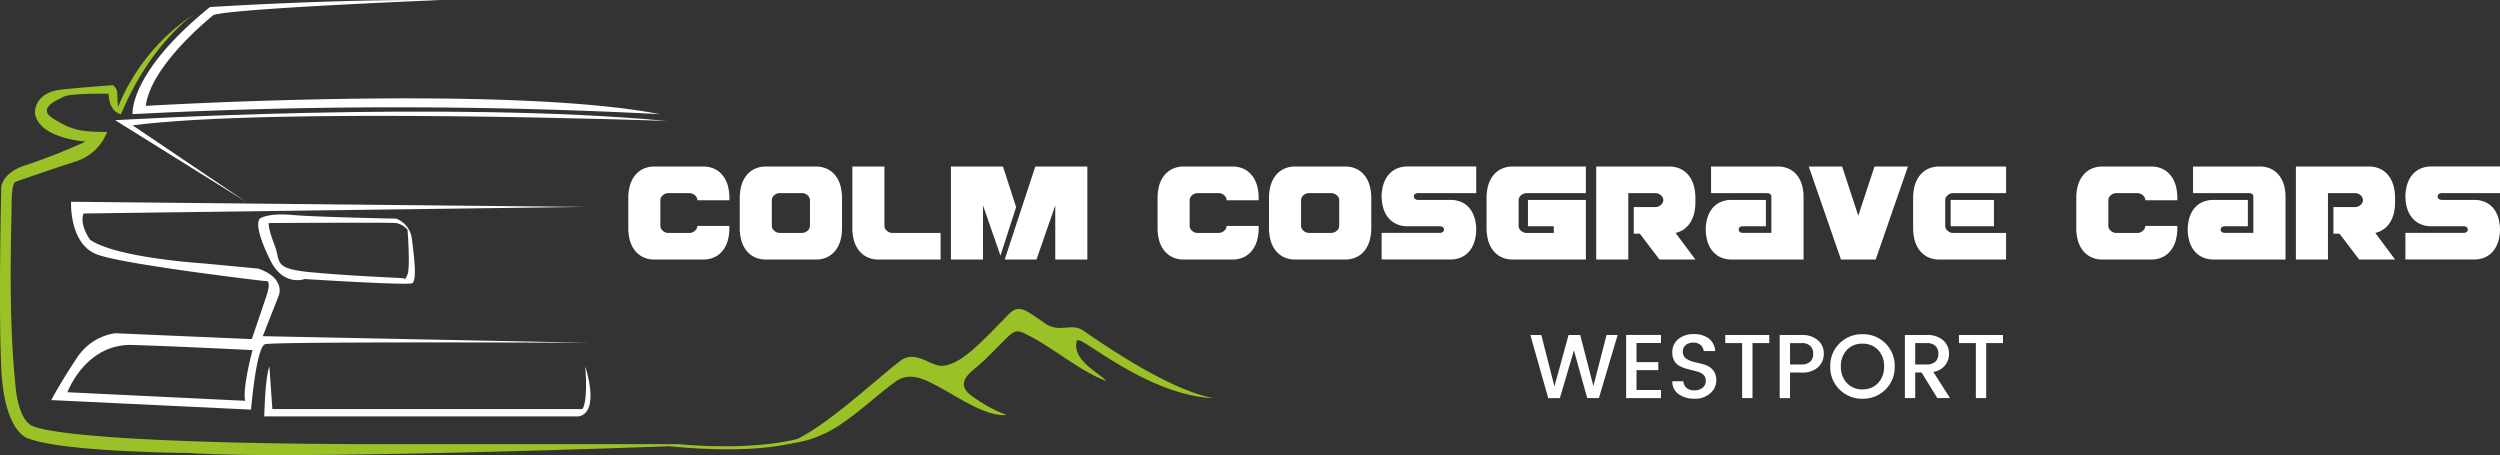
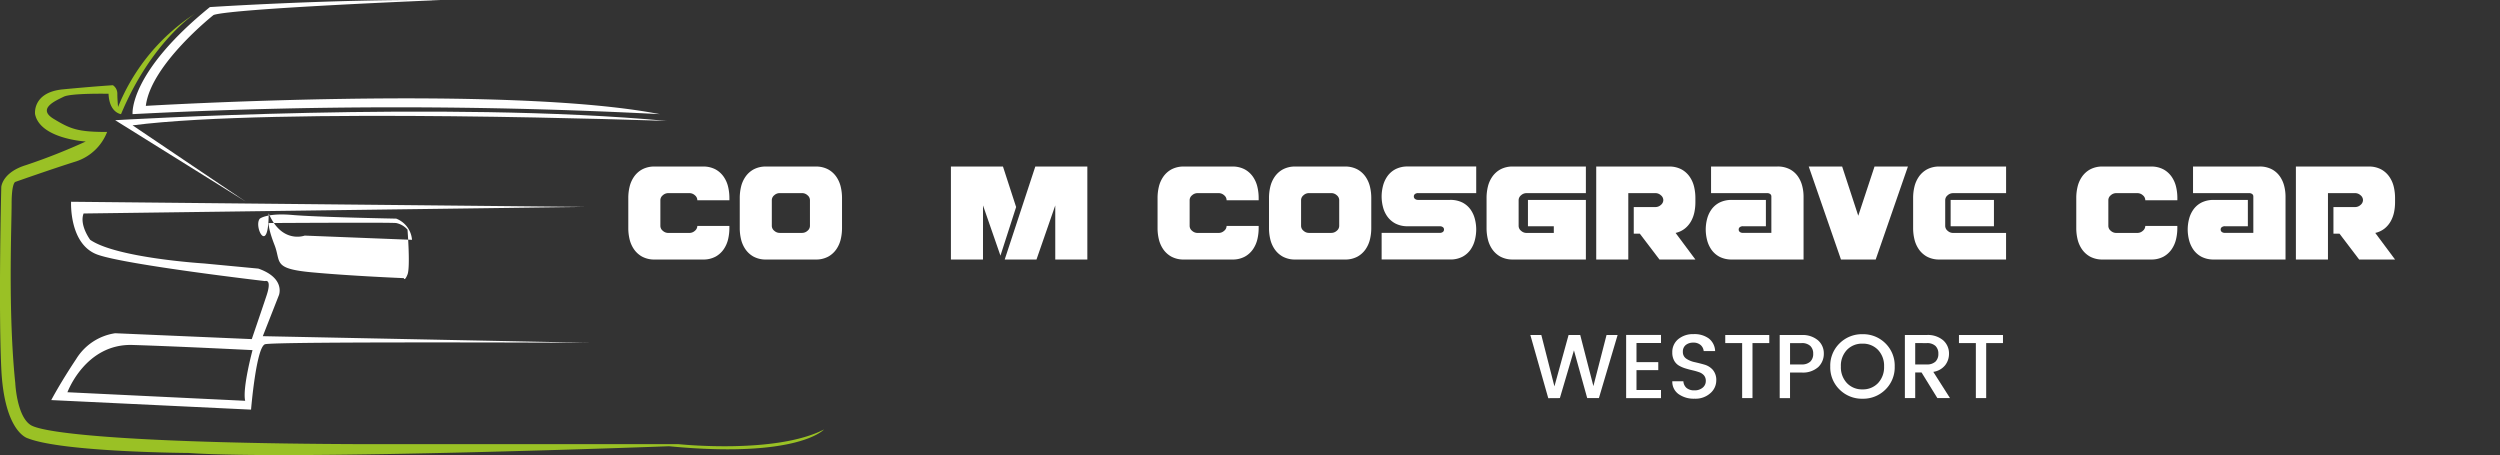
<svg xmlns="http://www.w3.org/2000/svg" width="362.865" height="66.052" viewBox="0 0 362.865 66.052">
  <rect x="0" y="0" width="362.865" height="66.052" fill="#333333" stroke="none" />
  <g transform="translate(-71.219 181.559)">
    <g transform="translate(71.219 -181.559)">
-       <path d="M148.73-75.111l.427,6.186h44.991s.853-.751.427-6.186c0,0,2.239,6.613-.959,7.252H147.984S148.091-73.62,148.73-75.111Z" transform="translate(-109.626 128.301)" fill="#fff" fill-rule="evenodd" />
      <path d="M154.351-181.544s-29.986,1.2-32.864,2.159c0,0-9.116,7.2-9.835,13.193,0,0,52.295-3.118,74.6,1.2a739.107,739.107,0,0,0-76.524,0s-.613-5.944,11.221-15.539C120.954-180.531,138.919-181.7,154.351-181.544Z" transform="translate(-90.485 181.559)" fill="#fff" fill-rule="evenodd" />
      <path d="M99.662-177.795s-6.4,4-10.875,14.687c0,0-1.705-.187-1.812-2.959,0,0-5.437-.107-6.5.426s-3.945,1.706-1.493,3.2,3.519,1.919,7.783,1.919a7.24,7.24,0,0,1-4.478,4.265c-3.412,1.066-8.849,2.985-8.849,2.985s-.533.107-.533,3.2-.533,15.779.533,26.014c0,0,.213,4.8,2.239,6.077s15.886,2.666,48.4,2.772h45.632s14.073,1.493,21.11-2.132c0,0-3.732,4.234-22.5,2.436,0,0-54.694,2.041-69.727.975,0,0-18.231-.106-23.348-2.132,0,0-3.412-.853-3.839-10.128s0-26.334,0-26.334.107-2.133,3.625-3.2a87.186,87.186,0,0,0,8.636-3.412s-6.61-.373-7.357-3.971c0,0-.426-3.172,4.051-3.6s7.25-.6,7.25-.6a1.471,1.471,0,0,1,.64,1.235c0,.853.106,1.919.106,1.919A29.3,29.3,0,0,1,99.662-177.795Z" transform="translate(-71.219 179.676)" fill="#9ac125" fill-rule="evenodd" />
      <path d="M184.739-147.787s-57-2.026-77.542.64l16.451,11.088-18.977-11.834S152.754-150.772,184.739-147.787Z" transform="translate(-87.956 165.34)" fill="#fff" fill-rule="evenodd" />
      <path d="M90.8-121.253c-.643,1.681.959,3.822.959,3.822C95.6-114.781,108.283-114,108.283-114l7.89.747c3.944,1.386,2.985,3.838,2.985,3.838l-2.345,5.971,47.444.959s-45.845-.213-47.124.213-2.026,9.489-2.026,9.489l-29-1.386s1.28-2.452,3.625-5.971a8.012,8.012,0,0,1,5.651-3.732l19.83.853s1.28-3.732,2.133-6.29-.213-2.132-.213-2.132-20.151-2.345-24.308-3.838-3.839-7.677-3.839-7.677l74.524.747Zm7.111,19.084c-6.856-.213-9.456,6.861-9.456,6.861l25.8,1.242c-.427-1.812,1.066-7.356,1.066-7.356S104.765-101.956,97.909-102.169Z" transform="translate(-78.668 152.24)" fill="#fff" fill-rule="evenodd" />
-       <path d="M146.463-118.657s1.066-.853,4.691-.533,15.1.533,15.1.533a3.6,3.6,0,0,1,2.293,3.076c.308,2.468.758,5.987,0,6.306s-15.577-.613-15.577-.613-3.312,1.253-5.228-3.225C147.739-113.113,145.5-117.56,146.463-118.657Zm21.43,1.6a2.977,2.977,0,0,0-1.641-.959c-.917-.107-18.509,0-18.509,0s-.107.746.853,3.2-.32,3.412,5.331,3.945,13.434.853,13.434.853.106.533.533-.533S167.893-117.058,167.893-117.058Z" transform="translate(-108.745 150.39)" fill="#fff" fill-rule="evenodd" />
-       <path d="M355.654-76.873c-6.076-1.134-14.813-6.991-18.872-9.8-1.753-1.214-3.449.454-5.639-1.105-.74-.527-1.588-1.125-2.306-1.552-1.9-1.133-2.451-.144-3.82,1.24-3.105,3.146-5.971,6.3-8.645,6.526-1.729.15-3.962-2.453-6.23-.673-4.53,3.555-11.293,10.039-16.425,12.007a15.727,15.727,0,0,0,5.14-1.334c3.532-1.491,7.421-5.34,10.608-7.668,2.061-1.5,4.146-.457,6.223.656,3.217,1.721,6.949,4.4,9.941,4.141a20.024,20.024,0,0,1-4.567-2.433c-2.2-1.388-1.958-2.584-.481-3.91.525-.471,1.116-.927,1.645-1.426,1.109-1.045,2.165-2.151,3.027-3.008,1.618-1.608,1.8-1.693,3.679-.713,3.874,2.023,7.414,5.17,11.228,6.58-1.169-1.265-4.954-2.974-4.352-5.767.107-.492,1.172.247,1.172.247,2.823,1.68,10.785,7.665,18.674,7.993" transform="translate(-179.541 134.662)" fill="#9ac125" fill-rule="evenodd" />
+       <path d="M146.463-118.657s1.066-.853,4.691-.533,15.1.533,15.1.533a3.6,3.6,0,0,1,2.293,3.076s-15.577-.613-15.577-.613-3.312,1.253-5.228-3.225C147.739-113.113,145.5-117.56,146.463-118.657Zm21.43,1.6a2.977,2.977,0,0,0-1.641-.959c-.917-.107-18.509,0-18.509,0s-.107.746.853,3.2-.32,3.412,5.331,3.945,13.434.853,13.434.853.106.533.533-.533S167.893-117.058,167.893-117.058Z" transform="translate(-108.745 150.39)" fill="#fff" fill-rule="evenodd" />
    </g>
    <g transform="translate(162.415 -157.386)">
      <path d="M264.541-133.181a3.729,3.729,0,0,1,1.855.418,3.474,3.474,0,0,1,1.191,1.084,4.277,4.277,0,0,1,.633,1.459,6.989,6.989,0,0,1,.182,1.566v.365h-4.655v-.021a.917.917,0,0,0-.354-.7,1.162,1.162,0,0,0-.783-.311h-3.09a1.16,1.16,0,0,0-.783.311.915.915,0,0,0-.354.7v3.754a.916.916,0,0,0,.354.7,1.16,1.16,0,0,0,.783.311h3.09a1.162,1.162,0,0,0,.783-.311.918.918,0,0,0,.354-.7H268.4v.343a6.989,6.989,0,0,1-.182,1.566,4.277,4.277,0,0,1-.633,1.459,3.479,3.479,0,0,1-1.191,1.084,3.729,3.729,0,0,1-1.855.418H257.59a3.73,3.73,0,0,1-1.856-.418,3.479,3.479,0,0,1-1.191-1.084,4.286,4.286,0,0,1-.633-1.459,6.959,6.959,0,0,1-.182-1.566v-4.441a6.959,6.959,0,0,1,.182-1.566,4.286,4.286,0,0,1,.633-1.459,3.474,3.474,0,0,1,1.191-1.084,3.73,3.73,0,0,1,1.856-.418Z" transform="translate(-253.729 133.181)" fill="#fff" />
      <path d="M297.083-133.181a3.733,3.733,0,0,1,1.856.418,3.477,3.477,0,0,1,1.19,1.084,4.286,4.286,0,0,1,.633,1.459,6.985,6.985,0,0,1,.182,1.566v4.441a6.985,6.985,0,0,1-.182,1.566,4.287,4.287,0,0,1-.633,1.459,3.482,3.482,0,0,1-1.19,1.084,3.733,3.733,0,0,1-1.856.418h-7.122a3.733,3.733,0,0,1-1.856-.418,3.482,3.482,0,0,1-1.19-1.084,4.3,4.3,0,0,1-.633-1.459,6.989,6.989,0,0,1-.182-1.566v-4.441a6.989,6.989,0,0,1,.182-1.566,4.3,4.3,0,0,1,.633-1.459,3.477,3.477,0,0,1,1.19-1.084,3.733,3.733,0,0,1,1.856-.418Zm-1.931,9.632a1.161,1.161,0,0,0,.783-.311.917.917,0,0,0,.354-.7v-3.754a.916.916,0,0,0-.354-.7,1.161,1.161,0,0,0-.783-.311h-3.261a1.161,1.161,0,0,0-.783.311.916.916,0,0,0-.354.7v3.754a.917.917,0,0,0,.354.7,1.161,1.161,0,0,0,.783.311Z" transform="translate(-269.924 133.181)" fill="#fff" />
-       <path d="M324.605-123.549h7.015v3.862h-8.946a3.733,3.733,0,0,1-1.856-.418,3.488,3.488,0,0,1-1.191-1.084,4.3,4.3,0,0,1-.633-1.459,6.987,6.987,0,0,1-.182-1.566v-8.967h4.655v8.624a.917.917,0,0,0,.354.7A1.161,1.161,0,0,0,324.605-123.549Z" transform="translate(-286.292 133.181)" fill="#fff" />
      <path d="M352.1-119.687h-4.655v-13.494H355l1.909,5.878-2.274,7.058-2.531-7.294Zm7.766,0h-4.613l4.441-13.494h7.552v13.494h-4.656v-7.851Z" transform="translate(-300.619 133.181)" fill="#fff" />
      <path d="M418.279-133.181a3.73,3.73,0,0,1,1.856.418,3.474,3.474,0,0,1,1.191,1.084,4.286,4.286,0,0,1,.633,1.459,6.96,6.96,0,0,1,.183,1.566v.365h-4.655v-.021a.916.916,0,0,0-.354-.7,1.162,1.162,0,0,0-.783-.311h-3.09a1.162,1.162,0,0,0-.783.311.916.916,0,0,0-.354.7v3.754a.917.917,0,0,0,.354.7,1.162,1.162,0,0,0,.783.311h3.09a1.162,1.162,0,0,0,.783-.311.917.917,0,0,0,.354-.7h4.655v.343a6.96,6.96,0,0,1-.183,1.566,4.286,4.286,0,0,1-.633,1.459,3.479,3.479,0,0,1-1.191,1.084,3.73,3.73,0,0,1-1.856.418h-6.951a3.729,3.729,0,0,1-1.855-.418,3.479,3.479,0,0,1-1.191-1.084,4.3,4.3,0,0,1-.633-1.459,6.987,6.987,0,0,1-.182-1.566v-4.441a6.987,6.987,0,0,1,.182-1.566,4.3,4.3,0,0,1,.633-1.459,3.474,3.474,0,0,1,1.191-1.084,3.73,3.73,0,0,1,1.855-.418Z" transform="translate(-330.648 133.181)" fill="#fff" />
      <path d="M450.822-133.181a3.73,3.73,0,0,1,1.855.418,3.473,3.473,0,0,1,1.191,1.084,4.3,4.3,0,0,1,.633,1.459,6.988,6.988,0,0,1,.182,1.566v4.441a6.988,6.988,0,0,1-.182,1.566,4.3,4.3,0,0,1-.633,1.459,3.478,3.478,0,0,1-1.191,1.084,3.73,3.73,0,0,1-1.855.418H443.7a3.731,3.731,0,0,1-1.856-.418,3.484,3.484,0,0,1-1.191-1.084,4.286,4.286,0,0,1-.633-1.459,6.959,6.959,0,0,1-.182-1.566v-4.441a6.959,6.959,0,0,1,.182-1.566,4.285,4.285,0,0,1,.633-1.459,3.478,3.478,0,0,1,1.191-1.084,3.731,3.731,0,0,1,1.856-.418Zm-1.931,9.632a1.162,1.162,0,0,0,.784-.311.917.917,0,0,0,.354-.7v-3.754a.916.916,0,0,0-.354-.7,1.162,1.162,0,0,0-.784-.311h-3.26a1.16,1.16,0,0,0-.783.311.915.915,0,0,0-.354.7v3.754a.916.916,0,0,0,.354.7,1.161,1.161,0,0,0,.783.311Z" transform="translate(-346.844 133.181)" fill="#fff" />
      <path d="M480.983-124.514h-4.612a3.783,3.783,0,0,1-1.823-.4,3.379,3.379,0,0,1-1.169-1.019,4.132,4.132,0,0,1-.633-1.384,6.148,6.148,0,0,1-.193-1.512,6.282,6.282,0,0,1,.193-1.524,4.25,4.25,0,0,1,.633-1.405,3.34,3.34,0,0,1,1.169-1.03,3.782,3.782,0,0,1,1.823-.4h9.911v3.862h-8.431a.733.733,0,0,0-.451.129.428.428,0,0,0-.171.365.436.436,0,0,0,.171.354.694.694,0,0,0,.451.139h4.613a3.862,3.862,0,0,1,1.823.386,3.281,3.281,0,0,1,1.169,1.008,4.117,4.117,0,0,1,.633,1.384,6.124,6.124,0,0,1,.193,1.512,6.258,6.258,0,0,1-.193,1.524,4.238,4.238,0,0,1-.633,1.405,3.345,3.345,0,0,1-1.169,1.03,3.782,3.782,0,0,1-1.823.4h-9.911v-3.862h8.431a.731.731,0,0,0,.451-.129.428.428,0,0,0,.171-.365.408.408,0,0,0-.171-.343A.734.734,0,0,0,480.983-124.514Z" transform="translate(-363.211 133.181)" fill="#fff" />
      <path d="M509.04-128.333h8.409v8.645H506.894a3.733,3.733,0,0,1-1.856-.418,3.482,3.482,0,0,1-1.19-1.084,4.3,4.3,0,0,1-.633-1.459,6.985,6.985,0,0,1-.182-1.566v-4.441a6.985,6.985,0,0,1,.182-1.566,4.3,4.3,0,0,1,.633-1.459,3.477,3.477,0,0,1,1.19-1.084,3.733,3.733,0,0,1,1.856-.418h10.555v3.862h-8.624a1.161,1.161,0,0,0-.783.311.916.916,0,0,0-.354.7v3.754a.917.917,0,0,0,.354.7,1.161,1.161,0,0,0,.783.311h3.969v-.965H509.04Z" transform="translate(-378.461 133.181)" fill="#fff" />
      <path d="M539.544-129.319v9.632h-4.655v-13.494h10.533a3.73,3.73,0,0,1,1.855.418,3.473,3.473,0,0,1,1.191,1.084,4.3,4.3,0,0,1,.633,1.459,6.988,6.988,0,0,1,.182,1.566v.687a7,7,0,0,1-.139,1.384,4.629,4.629,0,0,1-.472,1.309,3.658,3.658,0,0,1-.89,1.073,3.321,3.321,0,0,1-1.373.654l2.875,3.862H544.07l-2.854-3.754h-.879V-127.3h3.153a1.161,1.161,0,0,0,.784-.311.915.915,0,0,0,.354-.7.916.916,0,0,0-.354-.7,1.163,1.163,0,0,0-.784-.311Z" transform="translate(-394.4 133.181)" fill="#fff" />
      <path d="M580.9-128.826v9.139H570.52a3.785,3.785,0,0,1-1.824-.4,3.344,3.344,0,0,1-1.169-1.03,4.26,4.26,0,0,1-.633-1.405,6.285,6.285,0,0,1-.193-1.524,6.151,6.151,0,0,1,.193-1.512,4.138,4.138,0,0,1,.633-1.384,3.28,3.28,0,0,1,1.169-1.008,3.865,3.865,0,0,1,1.824-.386h4.912v3.819h-3.325a.735.735,0,0,0-.451.128.408.408,0,0,0-.171.343.428.428,0,0,0,.171.365.732.732,0,0,0,.451.129h4.119v-5.277a.429.429,0,0,0-.172-.365.73.73,0,0,0-.45-.129h-8.131v-3.862h9.611a3.782,3.782,0,0,1,1.823.4,3.336,3.336,0,0,1,1.169,1.03,4.249,4.249,0,0,1,.633,1.405A6.258,6.258,0,0,1,580.9-128.826Z" transform="translate(-410.316 133.181)" fill="#fff" />
      <path d="M596.624-133.181h4.848l2.338,7.144,2.36-7.144h4.848l-4.677,13.494H601.3Z" transform="translate(-425.287 133.181)" fill="#fff" />
      <path d="M640.428-123.549v3.862H630.8a3.73,3.73,0,0,1-1.855-.418,3.479,3.479,0,0,1-1.191-1.084,4.3,4.3,0,0,1-.633-1.459,6.988,6.988,0,0,1-.182-1.566v-4.441a6.988,6.988,0,0,1,.182-1.566,4.3,4.3,0,0,1,.633-1.459,3.474,3.474,0,0,1,1.191-1.084,3.73,3.73,0,0,1,1.855-.418h9.632v3.862h-7.7a1.16,1.16,0,0,0-.783.311.915.915,0,0,0-.354.7v3.754a.916.916,0,0,0,.354.7,1.16,1.16,0,0,0,.783.311Zm-8.044-4.784h6.285v3.819h-6.285Z" transform="translate(-440.452 133.181)" fill="#fff" />
      <path d="M685.143-133.181a3.729,3.729,0,0,1,1.855.418,3.474,3.474,0,0,1,1.191,1.084,4.276,4.276,0,0,1,.633,1.459,6.985,6.985,0,0,1,.182,1.566v.365h-4.655v-.021a.917.917,0,0,0-.354-.7,1.162,1.162,0,0,0-.783-.311h-3.09a1.16,1.16,0,0,0-.782.311.915.915,0,0,0-.354.7v3.754a.916.916,0,0,0,.354.7,1.16,1.16,0,0,0,.782.311h3.09a1.162,1.162,0,0,0,.783-.311.918.918,0,0,0,.354-.7H689v.343a6.985,6.985,0,0,1-.182,1.566,4.276,4.276,0,0,1-.633,1.459A3.479,3.479,0,0,1,687-120.105a3.729,3.729,0,0,1-1.855.418h-6.951a3.73,3.73,0,0,1-1.856-.418,3.479,3.479,0,0,1-1.191-1.084,4.286,4.286,0,0,1-.633-1.459,6.961,6.961,0,0,1-.182-1.566v-4.441a6.961,6.961,0,0,1,.182-1.566,4.286,4.286,0,0,1,.633-1.459,3.474,3.474,0,0,1,1.191-1.084,3.73,3.73,0,0,1,1.856-.418Z" transform="translate(-464.165 133.181)" fill="#fff" />
      <path d="M720.9-128.826v9.139H710.521a3.785,3.785,0,0,1-1.824-.4,3.345,3.345,0,0,1-1.169-1.03,4.248,4.248,0,0,1-.633-1.405,6.255,6.255,0,0,1-.193-1.524,6.122,6.122,0,0,1,.193-1.512,4.126,4.126,0,0,1,.633-1.384,3.281,3.281,0,0,1,1.169-1.008,3.865,3.865,0,0,1,1.824-.386h4.912v3.819h-3.325a.735.735,0,0,0-.45.128.408.408,0,0,0-.171.343.428.428,0,0,0,.171.365.731.731,0,0,0,.45.129h4.119v-5.277a.429.429,0,0,0-.172-.365.73.73,0,0,0-.45-.129h-8.131v-3.862h9.611a3.782,3.782,0,0,1,1.823.4,3.334,3.334,0,0,1,1.169,1.03,4.248,4.248,0,0,1,.633,1.405A6.258,6.258,0,0,1,720.9-128.826Z" transform="translate(-480.361 133.181)" fill="#fff" />
      <path d="M742.783-129.319v9.632h-4.655v-13.494h10.533a3.73,3.73,0,0,1,1.855.418,3.474,3.474,0,0,1,1.191,1.084,4.3,4.3,0,0,1,.633,1.459,6.985,6.985,0,0,1,.182,1.566v.687a7.04,7.04,0,0,1-.139,1.384,4.628,4.628,0,0,1-.472,1.309,3.654,3.654,0,0,1-.89,1.073,3.322,3.322,0,0,1-1.373.654l2.875,3.862H747.31l-2.853-3.754h-.879V-127.3h3.153a1.16,1.16,0,0,0,.783-.311.915.915,0,0,0,.354-.7.916.916,0,0,0-.354-.7,1.161,1.161,0,0,0-.783-.311Z" transform="translate(-496.085 133.181)" fill="#fff" />
-       <path d="M778.371-124.514h-4.612a3.783,3.783,0,0,1-1.823-.4,3.38,3.38,0,0,1-1.169-1.019,4.132,4.132,0,0,1-.633-1.384,6.148,6.148,0,0,1-.193-1.512,6.282,6.282,0,0,1,.193-1.524,4.249,4.249,0,0,1,.633-1.405,3.341,3.341,0,0,1,1.169-1.03,3.783,3.783,0,0,1,1.823-.4h9.911v3.862h-8.431a.73.73,0,0,0-.45.129.429.429,0,0,0-.172.365.437.437,0,0,0,.172.354.692.692,0,0,0,.45.139h4.612a3.863,3.863,0,0,1,1.823.386,3.281,3.281,0,0,1,1.169,1.008,4.116,4.116,0,0,1,.633,1.384,6.123,6.123,0,0,1,.193,1.512,6.256,6.256,0,0,1-.193,1.524,4.238,4.238,0,0,1-.633,1.405,3.345,3.345,0,0,1-1.169,1.03,3.783,3.783,0,0,1-1.823.4H769.94v-3.862h8.431a.731.731,0,0,0,.451-.129.428.428,0,0,0,.171-.365.408.408,0,0,0-.171-.343A.734.734,0,0,0,778.371-124.514Z" transform="translate(-512.001 133.181)" fill="#fff" />
    </g>
    <g transform="translate(293.349 -133.052)">
      <path d="M526.819-84.246h1.607l-2.714,9.156h-1.7l-1.923-6.929-2.042,6.929-1.686.013-2.6-9.169h1.594l1.9,7.456,2.055-7.456H523l1.91,7.417Z" transform="translate(-515.766 84.364)" fill="#fff" />
      <path d="M548.639-84.272V-83.1h-3.557v2.78h3.162v1.159h-3.162v2.885h3.557V-75.1H543.58v-9.169Z" transform="translate(-529.682 84.377)" fill="#fff" />
      <path d="M560.043-83.258a1.68,1.68,0,0,0-1.094.342,1.206,1.206,0,0,0-.421.995,1.129,1.129,0,0,0,.5.994,3.452,3.452,0,0,0,1.212.5q.711.158,1.423.362a2.559,2.559,0,0,1,1.212.758,2.255,2.255,0,0,1,.5,1.567,2.441,2.441,0,0,1-.856,1.818,3.215,3.215,0,0,1-2.292.8,3.784,3.784,0,0,1-2.332-.672,2.191,2.191,0,0,1-.9-1.857h1.607a1.4,1.4,0,0,0,.448.961,1.679,1.679,0,0,0,1.159.356,1.742,1.742,0,0,0,1.206-.4,1.218,1.218,0,0,0,.441-.935,1.225,1.225,0,0,0-.27-.843,1.657,1.657,0,0,0-.7-.455,8.83,8.83,0,0,0-.942-.27q-.513-.118-1.034-.276a4.414,4.414,0,0,1-.948-.409,1.9,1.9,0,0,1-.7-.731,2.374,2.374,0,0,1-.27-1.179,2.406,2.406,0,0,1,.863-1.93,3.346,3.346,0,0,1,2.24-.731,3.52,3.52,0,0,1,2.2.632,2.421,2.421,0,0,1,.915,1.831h-1.66a1.328,1.328,0,0,0-.448-.883A1.536,1.536,0,0,0,560.043-83.258Z" transform="translate(-536.396 84.483)" fill="#fff" />
      <path d="M572.37-83.074v-1.172h6.389v1.172h-2.437v7.983h-1.5v-7.983Z" transform="translate(-544.086 84.364)" fill="#fff" />
      <path d="M593.747-83.475a2.5,2.5,0,0,1,.843,1.924,2.653,2.653,0,0,1-.8,1.95,3.329,3.329,0,0,1-2.444.8h-1.66v3.715h-1.5v-9.156h3.161A3.43,3.43,0,0,1,593.747-83.475Zm-4.058,3.5h1.66a1.773,1.773,0,0,0,1.278-.408,1.514,1.514,0,0,0,.421-1.14,1.513,1.513,0,0,0-.421-1.139,1.773,1.773,0,0,0-1.278-.409h-1.66Z" transform="translate(-552 84.364)" fill="#fff" />
      <path d="M607.555-75.117a4.58,4.58,0,0,1-3.326-1.324,4.492,4.492,0,0,1-1.357-3.359,4.494,4.494,0,0,1,1.357-3.359,4.581,4.581,0,0,1,3.326-1.324,4.561,4.561,0,0,1,3.32,1.324,4.507,4.507,0,0,1,1.35,3.359,4.505,4.505,0,0,1-1.35,3.359A4.559,4.559,0,0,1,607.555-75.117Zm-.007-1.357a2.987,2.987,0,0,0,2.26-.915,3.342,3.342,0,0,0,.876-2.411,3.319,3.319,0,0,0-.876-2.4,3,3,0,0,0-2.26-.909,3,3,0,0,0-2.259.909,3.319,3.319,0,0,0-.876,2.4,3.342,3.342,0,0,0,.876,2.411A2.987,2.987,0,0,0,607.549-76.474Z" transform="translate(-559.347 84.483)" fill="#fff" />
      <path d="M626.045-78.805v3.715h-1.5v-9.156h3.162a3.429,3.429,0,0,1,2.4.771,2.536,2.536,0,0,1,.843,1.956,2.678,2.678,0,0,1-.56,1.66,2.7,2.7,0,0,1-1.719.962l2.424,3.807H629.26l-2.292-3.715Zm0-4.269v3.1h1.66a1.773,1.773,0,0,0,1.278-.408,1.514,1.514,0,0,0,.421-1.14,1.513,1.513,0,0,0-.421-1.139,1.773,1.773,0,0,0-1.278-.409Z" transform="translate(-570.19 84.364)" fill="#fff" />
      <path d="M640.257-83.074v-1.172h6.389v1.172h-2.437v7.983h-1.5v-7.983Z" transform="translate(-578.052 84.364)" fill="#fff" />
    </g>
  </g>
</svg>